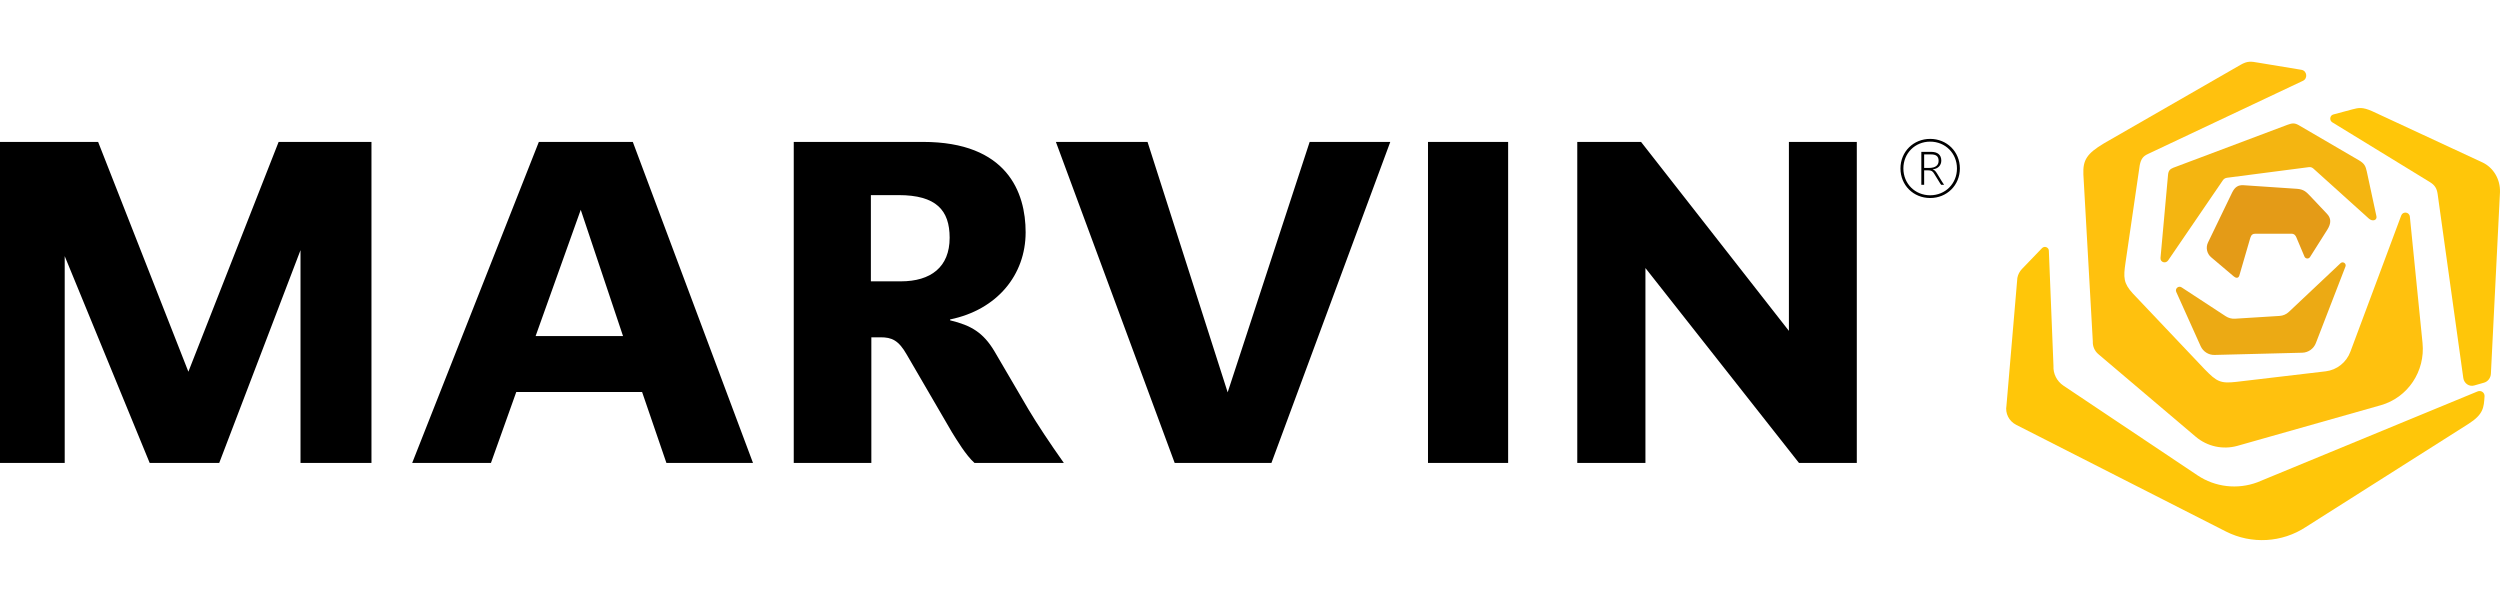
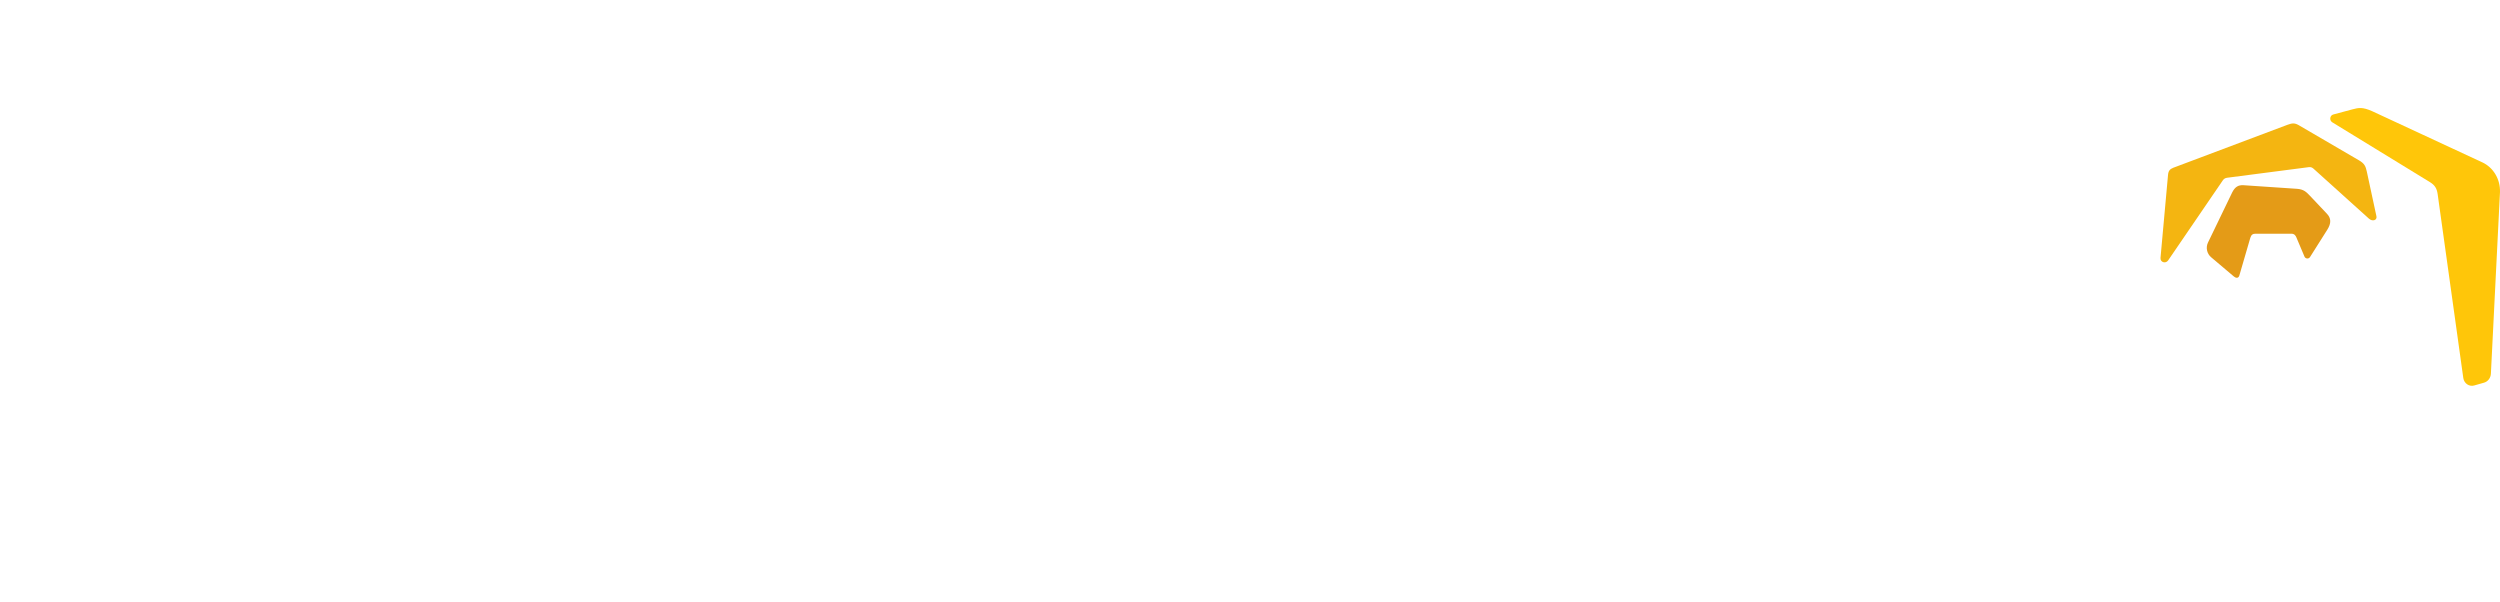
<svg xmlns="http://www.w3.org/2000/svg" viewBox="0 0 162 39" version="1.1">
  <g id="Group-15-Copy" transform="translate(0 4)">
-     <path d="M30.999 9.677C31.014 9.438 30.768 9.268 30.544 9.366L16.278 15.252C14.989 15.734 13.544 15.566 12.404 14.805L3.711 8.99C3.282 8.704 3.037 8.216 3.065 7.707L2.766 0.267C2.781 0.033 2.488 -0.091 2.323 0.079L1.024 1.429C0.868 1.591 0.766 1.792 0.725 2.009L0.019 10.278C-0.074 10.785 0.182 11.291 0.648 11.528L14.247 18.445C15.897 19.28 17.881 19.166 19.422 18.148L29.95 11.472C30.934 10.848 30.952 10.403 30.999 9.677" transform="translate(130 12)" id="Fill-1" fill="#FFC609" stroke="none" />
    <path d="M6.96 5.582L8.622 17.497C8.674 17.846 9.001 18.071 9.324 17.98L9.964 17.798C10.22 17.725 10.403 17.483 10.411 17.201L10.999 5.445C11.025 4.617 10.572 3.854 9.855 3.521L2.712 0.203C2.088 -0.069 1.853 -0.025 1.425 0.089L0.196 0.419C-0.03 0.48 -0.071 0.799 0.129 0.924L6.45 4.795C6.776 4.994 6.908 5.208 6.96 5.582" transform="translate(151 3)" id="Fill-3" fill="#FFC609" stroke="none" />
    <path d="M13.994 6.018L13.369 3.116C13.293 2.772 13.22 2.597 12.86 2.388L8.944 0.103C8.682 -0.041 8.531 -0.023 8.225 0.088L0.828 2.871C0.615 2.954 0.515 3.068 0.49 3.315L0.001 8.711C-0.026 8.993 0.329 9.107 0.493 8.877L4.043 3.681C4.102 3.592 4.199 3.535 4.305 3.52L9.613 2.831C9.753 2.819 9.821 2.853 9.91 2.926L13.511 6.172C13.736 6.37 14.046 6.277 13.994 6.018" transform="translate(140 4)" id="Fill-5" fill="#F4B511" stroke="none" />
    <path d="M1.752 5.914C1.875 6.019 2.044 6.055 2.107 5.861L2.819 3.415C2.881 3.203 2.993 3.144 3.158 3.144L5.475 3.144C5.683 3.144 5.758 3.273 5.803 3.379L6.329 4.624C6.394 4.778 6.602 4.796 6.69 4.655L7.809 2.885C8.078 2.459 8.055 2.139 7.79 1.856L6.687 0.689C6.448 0.44 6.285 0.27 5.857 0.236L2.382 0.002C2.029 -0.02 1.823 0.12 1.645 0.471L0.07 3.733C-0.076 4.057 0.011 4.44 0.281 4.669L1.752 5.914Z" transform="translate(143 8)" id="Fill-7" fill="#E49B17" stroke="none" />
-     <path d="M14.145 0.526L11.351 0.064C10.855 -0.024 10.636 -0.058 10.179 0.206L1.34 5.287C0.219 5.956 -0.033 6.379 0.003 7.297L0.614 18.119C0.598 18.436 0.729 18.741 0.968 18.944L7.279 24.296C8.03 24.933 9.039 25.154 9.98 24.892L19.28 22.257C21.024 21.763 22.165 20.058 21.98 18.223L21.159 10.042C21.129 9.732 20.709 9.674 20.599 9.965L19.193 13.734L17.306 18.788C17.049 19.484 16.431 19.973 15.709 20.061L9.91 20.745C8.876 20.864 8.639 20.725 7.865 19.931L3.209 15.019C2.596 14.352 2.593 13.976 2.731 13.037L3.655 6.701C3.742 6.291 3.873 6.122 4.193 5.975L14.222 1.241C14.555 1.094 14.502 0.596 14.145 0.526" transform="translate(135 0)" id="Fill-9" fill="#FFC10E" stroke="none" />
-     <path d="M10.986 0.271L9.068 5.232C8.926 5.599 8.577 5.846 8.188 5.856L2.503 6C2.117 6.01 1.762 5.785 1.601 5.43L0.023 1.921C-0.076 1.703 0.168 1.491 0.367 1.621L3.224 3.491C3.403 3.608 3.614 3.666 3.827 3.652L6.717 3.472C6.942 3.458 7.153 3.367 7.318 3.211L10.668 0.054C10.821 -0.089 11.062 0.075 10.986 0.271" transform="translate(141 13)" id="Fill-11" fill="#ECAA14" stroke="none" />
-     <path d="M125.074 3.832C126.157 3.832 127 3.003 127 1.916C127 0.829 126.157 0 125.074 0C123.991 0 123.15 0.829 123.15 1.916C123.15 3.003 123.991 3.832 125.074 3.832ZM126.811 1.916C126.811 0.936 126.059 0.178 125.074 0.178C124.089 0.178 123.339 0.936 123.339 1.916C123.339 2.897 124.089 3.654 125.074 3.654C126.059 3.654 126.811 2.897 126.811 1.916ZM24.071 21L24.071 0.196L18.055 0.196L12.207 15.087L6.358 0.196L0 0.196L0 21L4.193 21L4.193 7.597L9.7 21L14.205 21L19.473 7.21L19.473 21L24.071 21ZM43.184 21L48.795 21L41.006 0.196L34.917 0.196L26.709 21L31.813 21L33.454 16.402L41.608 16.402L43.184 21ZM63.149 21L68.938 21C68.014 19.693 67.206 18.474 66.641 17.524L64.431 13.748C63.716 12.559 62.94 12.085 61.567 11.757L61.567 11.699C64.612 11.074 66.461 8.815 66.461 6.052C66.461 3.466 65.267 0.196 59.807 0.196L51.435 0.196L51.435 21L56.463 21L56.463 12.857L57.06 12.857C57.776 12.857 58.224 13.036 58.762 13.986L61.686 19.009C61.985 19.485 62.582 20.496 63.149 21ZM90.09 0.196L82.388 21L76.12 21L68.422 0.196L74.36 0.196L79.553 16.423L84.866 0.196L90.09 0.196ZM97.727 21L92.534 21L92.534 0.196L97.727 0.196L97.727 21ZM116.576 21L106.624 8.369L106.624 21L102.207 21L102.207 0.196L106.34 0.196L115.921 12.441L115.921 0.196L120.321 0.196L120.321 21L116.576 21ZM125.977 2.975C125.928 2.908 125.862 2.81 125.83 2.752L125.532 2.261C125.417 2.071 125.352 2.014 125.236 1.981L125.245 1.973C125.599 1.933 125.796 1.701 125.796 1.407C125.796 1.021 125.541 0.841 125.146 0.841L124.502 0.841L124.502 2.975L124.685 2.975L124.685 2.039L124.955 2.039C125.154 2.039 125.236 2.088 125.343 2.269L125.656 2.777C125.698 2.844 125.739 2.917 125.788 2.975L125.977 2.975ZM124.989 1.883C125.442 1.883 125.622 1.695 125.622 1.423C125.622 1.12 125.45 1.006 125.129 1.006L124.685 1.006L124.685 1.883L124.989 1.883ZM61.537 6.408C61.537 4.625 60.671 3.643 58.224 3.643L56.433 3.643L56.433 9.231L58.373 9.231C60.313 9.231 61.537 8.309 61.537 6.408ZM40.372 12.776L37.632 4.595L34.708 12.776L40.372 12.776Z" transform="translate(0 5)" id="Fill-13" fill="#000000" fill-rule="evenodd" stroke="none" />
  </g>
</svg>